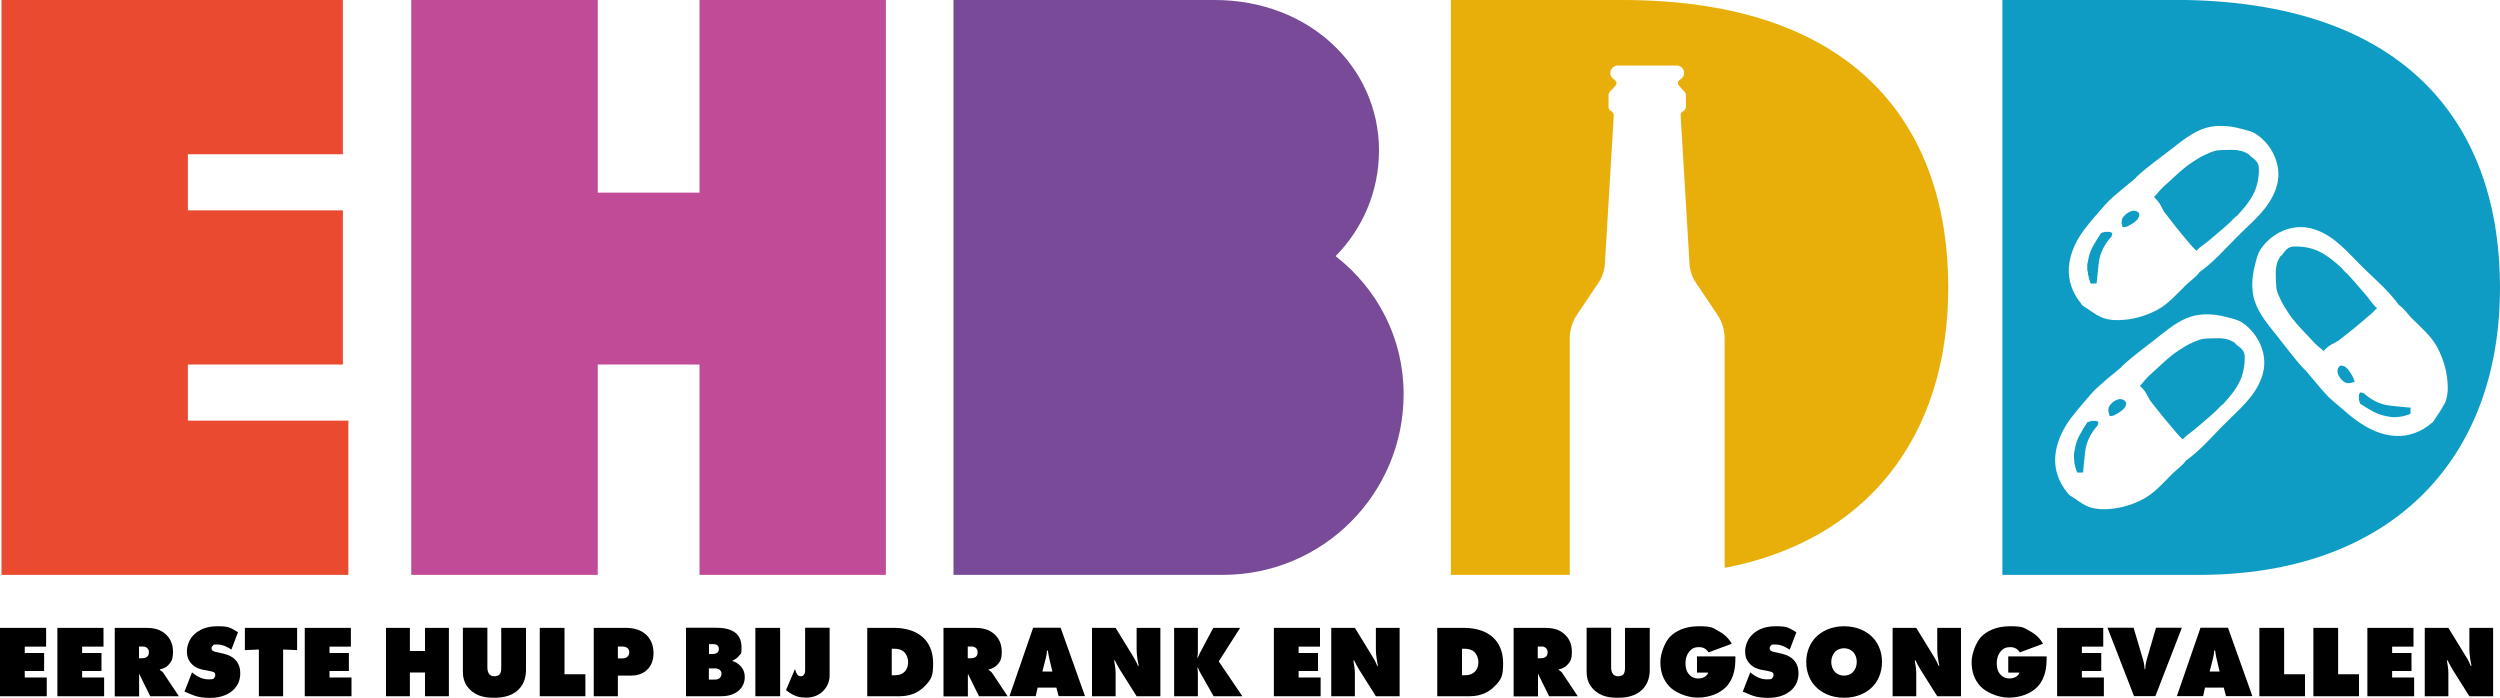
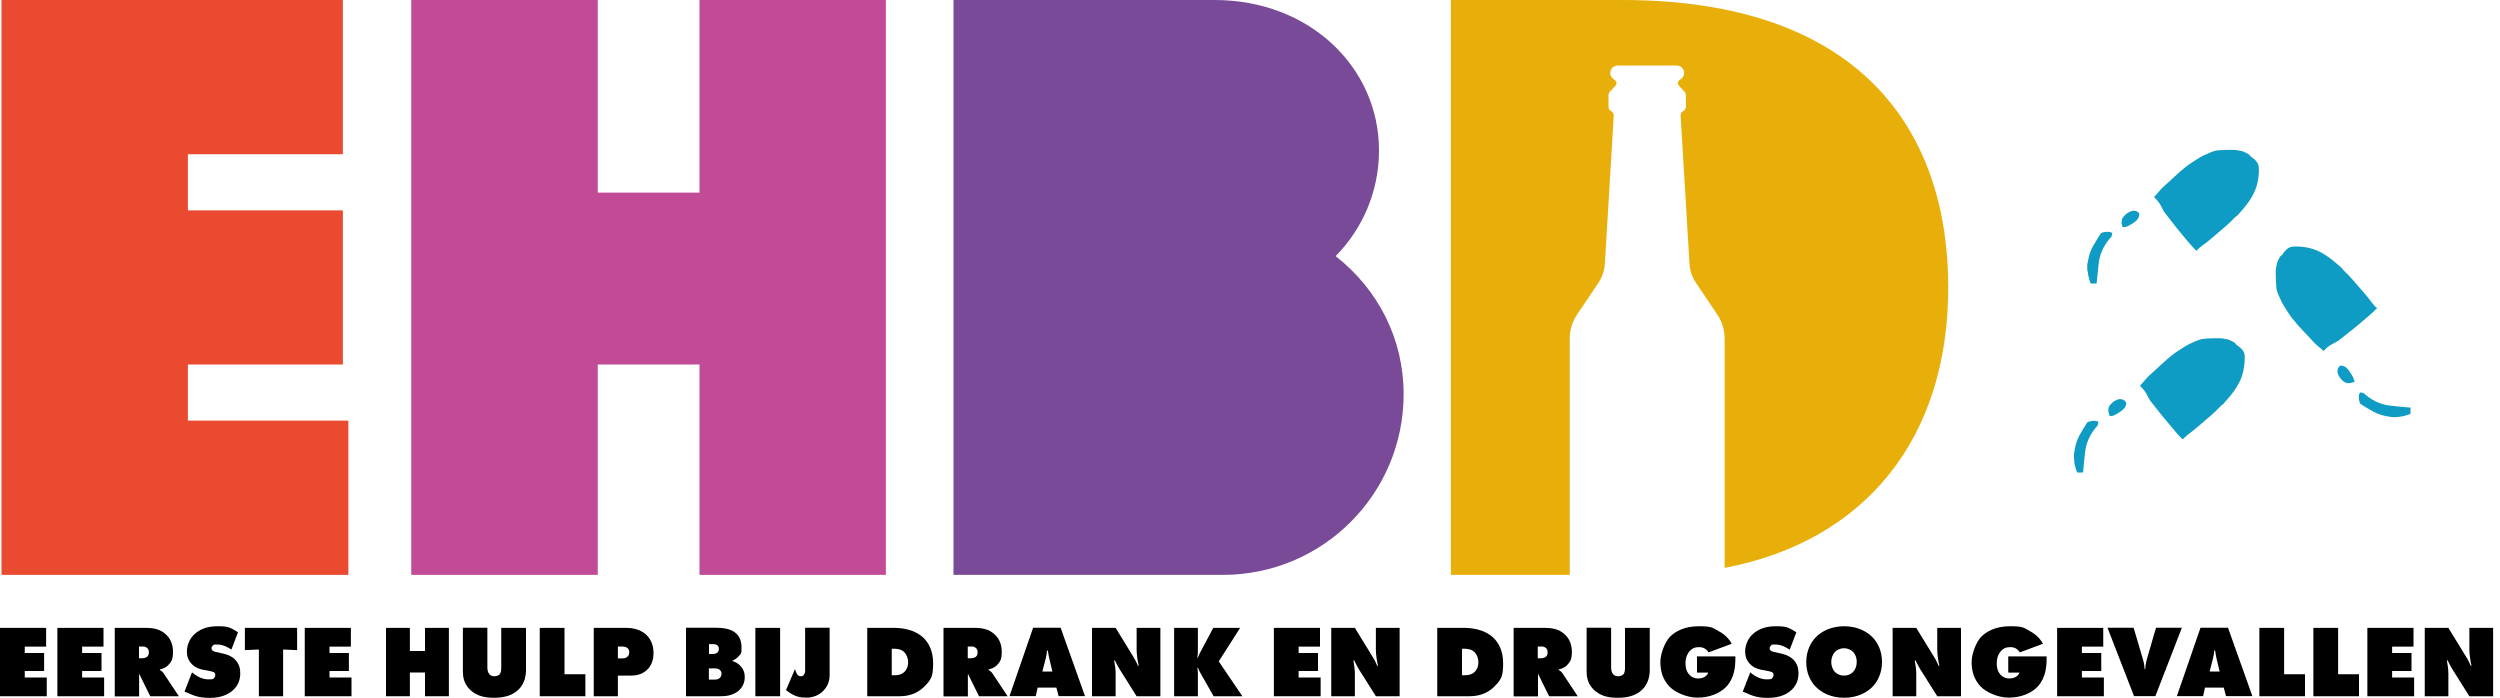
<svg xmlns="http://www.w3.org/2000/svg" id="Laag_1" data-name="Laag 1" width="2000" height="558.2" version="1.1" viewBox="0 0 2000 558.2">
  <defs>
    <style>
      .cls-1 {
        fill: #e8ae09;
      }

      .cls-1, .cls-2, .cls-3, .cls-4, .cls-5, .cls-6 {
        stroke-width: 0px;
      }

      .cls-2 {
        fill: #784a98;
      }

      .cls-3 {
        fill: #0f9cc4;
      }

      .cls-4 {
        fill: #c14b97;
      }

      .cls-5 {
        fill: #000;
      }

      .cls-6 {
        fill: #e94a30;
      }
    </style>
  </defs>
  <polygon class="cls-6" points="150.3 336.5 150.3 291.6 274.3 291.6 274.3 168.3 150.3 168.3 150.3 123.4 274.3 123.4 274.3 0 150.3 0 1.2 0 1.2 123.4 1.2 168.3 1.2 291.6 1.2 336.5 1.2 459.9 150.3 459.9 278.7 459.9 278.7 336.5 150.3 336.5" />
  <polygon class="cls-4" points="559.6 0 559.6 154.1 478.2 154.1 478.2 0 329 0 329 459.9 478.2 459.9 478.2 291.6 559.6 291.6 559.6 459.9 708.7 459.9 708.7 0 559.6 0" />
  <path class="cls-2" d="M1068.5,204.9c21.4-21.7,34.7-51.6,34.7-84.5h0c0-66.5-55.5-120.4-131.6-120.4h-208.8v459.9h215.5c79.9,0,144.6-64.7,144.6-144.6h0c0-44.3-20.5-83.9-54.4-110.4Z" />
  <g>
    <path class="cls-5" d="M0,557v-54.7h36.9v15h-17.1v5.1h15.5v14.4h-15.5v5.2h17.6v15H0Z" />
    <path class="cls-5" d="M45.9,557v-54.7h36.9v15h-17.1v5.1h15.5v14.4h-15.5v5.2h17.6v15h-37.4Z" />
    <path class="cls-5" d="M91.8,557v-54.7h24.7c5.7,0,11.7.7,16.7,5.7,2.8,2.8,5.2,7,5.2,13.4s-1.5,7.9-3,9.8c-1.6,2.1-4.3,3.7-7.5,4.3v.5c1.1.6,2.1,1.4,2.9,2.5l12.3,18.5h-22.9l-7.9-16c-.2-.6-.5-.8-.7-1.7l-.3.2v17.6h-19.4ZM111.2,526.6h2.3c1.1,0,3-.2,4.2-1.2.7-.6,1.4-1.6,1.4-3.4s-.3-2.5-1.1-3.3c-.7-.7-1.7-1.5-3.4-1.5h-3.4v9.3Z" />
    <path class="cls-5" d="M185.2,519.7c-2.4-1.6-6.7-4.1-11.2-4.1s-2.7.2-3.8,1c-.7.6-1,1.2-1,2s.2,2.2,3.2,2.9l6.3,1.4c4.8,1.1,7.7,3,9.3,4.7,3.4,3.4,4.2,7.5,4.2,10.8,0,4.7-1.2,9-4.9,12.9-3.1,3.2-9,7-19.3,7s-13.9-2.4-18.6-4.3l-1.8-.7,6-15.4,2.1,1.6c2.1,1.6,6.2,4,11.1,4s3.9-.7,4.3-1c.9-.7,1.1-1.6,1.1-2.5s0-1.3-.7-1.9-1.7-.9-3.8-1.3l-4.8-.9c-3.1-.6-6.5-1.6-9.5-4.7-2.8-2.9-3.9-6.1-3.9-10.1s1.7-9.4,5.3-13c4.2-4.3,10.3-7.1,19-7.1s10,.7,16.6,4.8l-5.3,13.9Z" />
    <path class="cls-5" d="M207.1,557v-37.4l-11.2.5v-17.8h41.8v17.8l-11.2-.5v37.4h-19.5Z" />
    <path class="cls-5" d="M243.8,557v-54.7h36.9v15h-17.1v5.1h15.5v14.4h-15.5v5.2h17.6v15h-37.4Z" />
    <path class="cls-5" d="M308.8,557v-54.7h19.1v18.5h12.1v-18.5h19.1v54.7h-19.1v-19h-12.1v19h-19.1Z" />
    <path class="cls-5" d="M370.2,502.2h19.7v31.7c0,1.6.2,3.9,1.7,5.6,1.1,1.1,2.4,1.5,3.9,1.5s3.3-.6,4-1.3c1.5-1.5,1.5-4.3,1.5-5.7v-31.7h19.8v33.5c0,4.3-.8,10.5-5.7,15.6-5.6,5.7-13.5,6.8-19.5,6.8s-14.1-.5-20.3-7.2c-4.3-4.6-5-9.8-5-13.8v-34.9Z" />
    <path class="cls-5" d="M431.8,557v-54.7h19.8v37.1h16.7v17.6h-36.6Z" />
    <path class="cls-5" d="M475,557v-54.7h26.2c8.7,0,13.7,3.5,16,5.7,4.5,4.4,5.6,10,5.6,14.4s-1,9.7-5.4,13.7c-4.3,3.9-9.3,4.4-13.5,4.4h-9.6v16.5h-19.4ZM494.3,526.7h3.4c1,0,3,0,4.4-1.5.7-.7,1.3-1.7,1.3-3.4s-.7-2.8-1.5-3.4c-.9-.7-2.5-1.2-4-1.2h-3.6v9.4Z" />
    <path class="cls-5" d="M548.8,502.2h23.9c4.7,0,12,.5,16.3,4.6,1.3,1.2,4.2,4.5,4.2,10.7s-.2,5-2.3,7.5c-1.1,1.3-2.8,2.6-4.8,3.4v.5c2.1.6,3.9,1.6,5.7,3.3,2.7,2.6,4,5.6,4,9.5s-1.4,8-5.2,11.1c-4.6,3.7-10.2,4.2-14,4.2h-27.8v-54.7ZM567.1,523.2h3.1c1.1,0,2.9-.3,3.8-1.2.5-.5,1.1-1.4,1.1-2.9s-.7-2.5-1.2-2.9c-1.1-.8-2.9-.9-3.6-.9h-3.1v7.9ZM567.1,543.7h4c1.1,0,2.9,0,4.2-.9,1-.7,1.9-1.9,1.9-3.7s-.6-2.5-1.5-3.3c-1.3-1.1-3.3-1.1-4.3-1.1h-4.3v9Z" />
    <path class="cls-5" d="M604.3,557v-54.7h19.8v54.7h-19.8Z" />
    <path class="cls-5" d="M644.2,502.2h19.5v38.1c0,6-2.8,10-4.9,12.2-3.6,3.8-8.6,5.6-13.7,5.6s-9-.8-14.1-4.4l-2.2-1.6,7.2-16.9.4,1.4c.3,1.1,1.1,2.7,1.8,3.4.6.6,1.4,1,2.5,1s1.7-.3,2.3-1c1.1-1.2,1.1-3.2,1.1-4v-33.8Z" />
    <path class="cls-5" d="M693.8,557v-54.7h21.1c4.6,0,16.2.4,24.2,8.3,3.5,3.5,7.4,9.7,7.4,19.8s-1.1,13-7.1,18.9c-3.3,3.4-9.7,7.7-19.6,7.7h-26ZM713.4,540.2h1.5c2.3,0,5.7,0,8.4-2.5,1.9-1.6,3.2-4.4,3.2-7.9s-1.4-6.5-3.2-8.2c-2.4-2.2-5.5-2.6-7.8-2.6h-2.1v21.2Z" />
    <path class="cls-5" d="M754.8,557v-54.7h24.7c5.7,0,11.7.7,16.7,5.7,2.8,2.8,5.2,7,5.2,13.4s-1.5,7.9-3,9.8c-1.6,2.1-4.3,3.7-7.5,4.3v.5c1.1.6,2.1,1.4,2.9,2.5l12.3,18.5h-22.9l-7.9-16c-.2-.6-.5-.8-.7-1.7l-.3.2v17.6h-19.4ZM774.2,526.6h2.3c1.1,0,3-.2,4.2-1.2.7-.6,1.4-1.6,1.4-3.4s-.3-2.5-1.1-3.3c-.7-.7-1.7-1.5-3.4-1.5h-3.4v9.3Z" />
    <path class="cls-5" d="M830.1,550.1l-1.5,6.8h-21l18.9-54.7h22l19.5,54.7h-21.1l-1.8-6.8h-15.1ZM838.2,520.5h-.7c0,2.3-.4,4.2-.9,6.2l-2.7,10.5h8l-2.5-10.5c-.5-2.1-.8-4.2-1.1-6.2Z" />
    <path class="cls-5" d="M873.6,557v-54.7h18.9l12.7,20.7c2,3.3,3.4,5.4,5.2,9.7h.6c-.8-3.4-1.7-8.9-1.7-13v-17.4h19v54.7h-19l-13.6-21.6c-1.2-2-2.7-4.8-3.8-7.1h-.6c.6,3,1.2,7.6,1.2,10.1v18.6h-18.9Z" />
    <path class="cls-5" d="M939.3,557v-54.7h19v17c0,2.5,0,4.4-.4,6.9h.4c1.1-3.1,1.9-4.3,2.9-6.2l9.4-17.7h21.5l-17.1,26.8,18.9,27.9h-23l-10-17.6c-1-1.6-1.9-3.6-2.6-5.2h-.4c.3,1.9.4,3.4.4,5.2v17.6h-19Z" />
    <path class="cls-5" d="M1019.1,557v-54.7h36.9v15h-17.1v5.1h15.5v14.4h-15.5v5.2h17.6v15h-37.4Z" />
    <path class="cls-5" d="M1065,557v-54.7h18.9l12.7,20.7c2.1,3.3,3.4,5.4,5.2,9.7h.6c-.8-3.4-1.7-8.9-1.7-13v-17.4h19v54.7h-19l-13.6-21.6c-1.2-2-2.7-4.8-3.8-7.1h-.6c.6,3,1.2,7.6,1.2,10.1v18.6h-18.9Z" />
    <path class="cls-5" d="M1149.8,557v-54.7h21.1c4.6,0,16.2.4,24.2,8.3,3.5,3.5,7.4,9.7,7.4,19.8s-1.1,13-7.1,18.9c-3.3,3.4-9.7,7.7-19.6,7.7h-26ZM1169.5,540.2h1.5c2.3,0,5.7,0,8.5-2.5,1.9-1.6,3.2-4.4,3.2-7.9s-1.4-6.5-3.2-8.2c-2.4-2.2-5.5-2.6-7.8-2.6h-2.1v21.2Z" />
    <path class="cls-5" d="M1210.9,557v-54.7h24.7c5.7,0,11.7.7,16.7,5.7,2.8,2.8,5.2,7,5.2,13.4s-1.5,7.9-3,9.8c-1.6,2.1-4.3,3.7-7.5,4.3v.5c1.1.6,2.1,1.4,2.9,2.5l12.3,18.5h-22.9l-7.9-16c-.2-.6-.5-.8-.7-1.7l-.3.2v17.6h-19.4ZM1230.2,526.6h2.3c1.1,0,3-.2,4.2-1.2.7-.6,1.4-1.6,1.4-3.4s-.3-2.5-1.1-3.3c-.7-.7-1.7-1.5-3.4-1.5h-3.4v9.3Z" />
    <path class="cls-5" d="M1269.2,502.2h19.7v31.7c0,1.6.2,3.9,1.7,5.6,1.1,1.1,2.4,1.5,3.9,1.5s3.3-.6,4-1.3c1.5-1.5,1.5-4.3,1.5-5.7v-31.7h19.8v33.5c0,4.3-.8,10.5-5.7,15.6-5.6,5.7-13.4,6.8-19.5,6.8s-14.1-.5-20.3-7.2c-4.3-4.6-5-9.8-5-13.8v-34.9Z" />
    <path class="cls-5" d="M1357.5,525.1h30.8v1.2c0,6.7-.6,15.8-7.1,22.9-5.4,5.8-14.2,8.9-23.2,8.9s-18.5-4.6-22.6-9c-5.2-5.6-7.1-12.2-7.1-19.4s3.9-16.3,7.5-20.1c4.4-4.6,12-8.6,23-8.6s11,1.1,16.1,3.9c4.7,2.5,8,5.7,10.5,10.1l-18.5,6.9c-1.2-1.8-3.4-4.2-7.5-4.2s-5.2,1-7,2.5c-2.2,2.1-4,5.6-4,10.3s1.2,7.5,3.6,9.8c1.6,1.5,3.7,2.5,6.5,2.5s6.8-1.1,8.1-4.7h-9v-13Z" />
    <path class="cls-5" d="M1431.7,519.7c-2.4-1.6-6.7-4.1-11.2-4.1s-2.7.2-3.8,1c-.7.6-1,1.2-1,2s.2,2.2,3.2,2.9l6.3,1.4c4.8,1.1,7.7,3,9.4,4.7,3.4,3.4,4.2,7.5,4.2,10.8,0,4.7-1.2,9-4.9,12.9-3.1,3.2-9,7-19.3,7s-13.9-2.4-18.6-4.3l-1.8-.7,6-15.4,2.1,1.6c2.1,1.6,6.2,4,11.1,4s3.9-.7,4.3-1c.9-.7,1.1-1.6,1.1-2.5s0-1.3-.7-1.9-1.7-.9-3.8-1.3l-4.8-.9c-3.1-.6-6.5-1.6-9.5-4.7-2.8-2.9-3.9-6.1-3.9-10.1s1.7-9.4,5.3-13c4.2-4.3,10.3-7.1,19-7.1s10,.7,16.7,4.8l-5.3,13.9Z" />
    <path class="cls-5" d="M1498,549.4c-4.7,4.8-12.3,8.8-22.7,8.8s-18-4-22.7-8.8c-4.3-4.3-7.6-11.1-7.6-19.8s3.4-15.4,7.6-19.8c4.7-4.8,12.3-8.8,22.7-8.8s18,4,22.7,8.8c4.3,4.3,7.6,11.1,7.6,19.8s-3.4,15.5-7.6,19.8ZM1468.1,521.4c-2,2.1-3.1,5.2-3.1,8.2s1.1,6.1,3.1,8.1c1.6,1.6,4.1,2.8,7.1,2.8s5.5-1.1,7.1-2.8c1.8-1.8,3.1-4.7,3.1-8.1s-1.1-6.3-3.1-8.2c-1.5-1.5-3.9-2.8-7.1-2.8s-5.8,1.4-7.1,2.8Z" />
    <path class="cls-5" d="M1514.1,557v-54.7h18.9l12.7,20.7c2.1,3.3,3.4,5.4,5.2,9.7h.6c-.8-3.4-1.7-8.9-1.7-13v-17.4h19v54.7h-19l-13.6-21.6c-1.2-2-2.7-4.8-3.8-7.1h-.6c.6,3,1.2,7.6,1.2,10.1v18.6h-18.9Z" />
    <path class="cls-5" d="M1606.5,525.1h30.8v1.2c0,6.7-.6,15.8-7.1,22.9-5.4,5.8-14.2,8.9-23.2,8.9s-18.5-4.6-22.6-9c-5.2-5.6-7.1-12.2-7.1-19.4s3.9-16.3,7.5-20.1c4.4-4.6,12-8.6,23-8.6s11,1.1,16.1,3.9c4.7,2.5,8,5.7,10.5,10.1l-18.5,6.9c-1.2-1.8-3.4-4.2-7.5-4.2s-5.2,1-7,2.5c-2.2,2.1-4,5.6-4,10.3s1.2,7.5,3.6,9.8c1.6,1.5,3.7,2.5,6.5,2.5s6.8-1.1,8.1-4.7h-9v-13Z" />
    <path class="cls-5" d="M1645.7,557v-54.7h36.9v15h-17.1v5.1h15.5v14.4h-15.5v5.2h17.6v15h-37.4Z" />
    <path class="cls-5" d="M1686.2,502.2h20.7l7.6,25.8c.7,2.1,1.1,5.3,1.2,7.3h.5c0-2.2.5-5,1.1-7.3l7.5-25.8h20.7l-21.2,54.7h-17.1l-21.2-54.7Z" />
    <path class="cls-5" d="M1764,550.1l-1.5,6.8h-21l18.9-54.7h22l19.5,54.7h-21.1l-1.8-6.8h-15.1ZM1772,520.5h-.7c0,2.3-.4,4.2-.9,6.2l-2.7,10.5h8l-2.5-10.5c-.5-2.1-.8-4.2-1.1-6.2Z" />
    <path class="cls-5" d="M1807.5,557v-54.7h19.8v37.1h16.7v17.6h-36.6Z" />
    <path class="cls-5" d="M1850.7,557v-54.7h19.8v37.1h16.7v17.6h-36.6Z" />
    <path class="cls-5" d="M1893.9,557v-54.7h36.9v15h-17.1v5.1h15.5v14.4h-15.5v5.2h17.6v15h-37.4Z" />
    <path class="cls-5" d="M1939.8,557v-54.7h18.9l12.7,20.7c2.1,3.3,3.4,5.4,5.2,9.7h.6c-.8-3.4-1.7-8.9-1.7-13v-17.4h19v54.7h-19l-13.6-21.6c-1.2-2-2.7-4.8-3.8-7.1h-.6c.6,3,1.2,7.6,1.2,10.1v18.6h-18.9Z" />
  </g>
  <path class="cls-1" d="M1297.9,0h-137.2v459.9h95.1v-189.2c0-6.7,2-13.2,5.7-18.8l17.2-25.6c3.1-4.6,4.8-9.9,5.2-15.3l7.1-118.4c0-1.5-.7-3-2.1-3.7-1.3-.7-2.1-2-2.1-3.5v-9.2c0-1,.4-1.9,1-2.7l4.7-5.1c1.1-1.2.9-3-.3-4l-1.9-1.6c-2.1-1.8-2.7-4.8-1.4-7.2,1-1.9,3-3.2,5.2-3.2h47.3c2.2,0,4.2,1.2,5.2,3.2,1.3,2.4.7,5.4-1.4,7.2l-1.9,1.6c-1.2,1-1.3,2.8-.3,4l4.7,5.1c.7.7,1,1.7,1,2.7v9.2c0,1.5-.8,2.8-2.1,3.5-1.4.7-2.2,2.2-2.1,3.7l7.1,118.4c.3,5.5,2.1,10.8,5.2,15.3l17.2,25.6c3.7,5.6,5.7,12.1,5.7,18.8v183.6c112.9-21.5,178.9-104,178.9-224.3h0c0-127-71.7-230-260.9-230Z" />
  <path class="cls-3" d="M1679,337.9s0,0,0,0c0,0,0,0,0,0,0,0,0,0,0,0h0s0,0,0,0Z" />
  <path class="cls-3" d="M1679,337.9c-.1-.5,0-.2,0,0,0,0,0,0,0,0,0,0,0,0,0,0Z" />
  <path class="cls-3" d="M1679,337.9s0,0,0,0c0,0,0,0,0,0,0,0,0,0,0,.1Z" />
  <path class="cls-3" d="M1670.3,217.2c0,.5,0,1,.1,1.5,0,.1,0,.3,0,.4,0,0,0,0,0,.1.4,1.9.8,3.7,1.4,5.6,0,.1,0,.2,0,.2,0,.2.1.3.2.5.2.5.5.9.7,1.3,0,0,0,.1.1.2.4-.1.8-.2,1.2-.2.9,0,1.8,0,2.8,0,.2,0,.4,0,.5-.1.5-5.5,1.1-10.9,1.7-16.3,1-8.4,4.8-15.3,10.4-21.4,0-.5,0-.9.2-1.4,0-.3.2-.5.3-.8,0,0,0,0,0,0,0,0,0,0,0,0,0,0,0,0,0,0,0,0,0-.2-.1-.2,0,0-.2-.2-.3-.3-.2-.1-.3-.2-.5-.3-.1,0-.2-.1-.4-.2-.4-.1-.8-.2-1.2-.3-.1,0-.2,0-.3,0-.5,0-1.1,0-1.6,0-.3,0-.6,0-.9,0,0,0-.2,0-.2,0-.9.2-1.8.3-2.7.6-.1,0-.3.1-.4.2,0,0-.2,0-.3.1-.1,0-.2.1-.3.2-2.2,3.5-4.4,6.9-6.4,10.5-2,3.6-3.1,7.1-3.8,11.2-.2,1.1-.4,2.2-.7,3.4,0,.8,0,1.6,0,2.4,0,1,0,2,.2,3Z" />
  <path class="cls-3" d="M1670.1,337.9s0,0,0,0c0,0,0,0,0,0,0,0,0,0,0,0Z" />
  <path class="cls-3" d="M1679,338s0,0,0,0c0,0,0,0,0,0,0,0,0,0,0,0Z" />
  <path class="cls-3" d="M1710.3,175.2c-.3.3-.1.2,0,0h0Z" />
  <path class="cls-3" d="M1678.9,337.8c0,0-.2-.2-.3-.3-.2,0-.3-.2-.5-.3-.1,0-.2-.1-.4-.2-.4-.1-.8-.2-1.2-.3-.1,0-.2,0-.3,0-.5,0-1.1,0-1.6,0-.3,0-.6,0-.9,0,0,0-.2,0-.2,0-.9.3-1.8.4-2.7.7-.1,0-.3.1-.4.2,0,0-.2,0-.3.1-.1,0-.2.1-.3.2-2.2,3.5-4.4,6.9-6.3,10.5-1.9,3.7-3.1,7.1-3.7,11.2-.2,1.1-.4,2.3-.6,3.4,0,.8,0,1.6,0,2.4,0,1,0,2,.2,3,0,.5,0,1,.1,1.5,0,.1,0,.3,0,.4,0,0,0,0,0,.1.4,1.9.8,3.7,1.5,5.6,0,.1,0,.2,0,.2,0,.2.1.3.2.5.2.5.5.9.7,1.3,0,0,0,.1.1.2.4-.1.8-.2,1.2-.2.9,0,1.8,0,2.8,0,.2,0,.4,0,.5-.1.4-5.5,1-10.9,1.6-16.3.9-8.4,4.7-15.3,10.2-21.5,0-.5,0-.9.2-1.4,0-.3.2-.5.3-.8,0,0,0,0,0,0,0,0,0,0,0,0,0,0,0,0,0,0,0,0,0-.2-.1-.2Z" />
-   <path class="cls-3" d="M1673.8,336.9s0,0,0,0c0,0,0,0-.1,0,0,0,0,0,0,0,0,0,0,0,0,0Z" />
+   <path class="cls-3" d="M1673.8,336.9s0,0,0,0Z" />
  <path class="cls-3" d="M1673.6,336.9c0,0,.1,0,.2,0-.4,0-.4,0-.2,0Z" />
  <path class="cls-3" d="M1697.1,177.9c.1.4.2.9.3,1.3.1.5.3,1,.4,1.5,0,0,0,.3.1.4,0,0,0,0,0,0,.1.2.2.4.3.6.4,0,.8,0,1.2,0,0,0,0,0,.1,0,0,0,0,0,0,0,.2,0,.4,0,.7-.1.6-.1,1.2-.3,1.7-.5.1,0,.4-.2.5-.2.2-.1.5-.2.7-.4,1.3-.7,2.6-1.5,3.8-2.3.3-.2.7-.5,1-.7,0,0,0,0,.1-.1,0,0,0,0,.1-.1.5-.4,1-.8,1.4-1.3.2-.2.3-.4.5-.5,0,0,0,0,0,0,.3-.4.6-.9.8-1.3,0,0,.2-.3.2-.5,0,0,0,0,0-.1.1-.4.2-.9.4-1.3,0,0,0,0,0,0,0,0,0,0,0,0,0-.3,0-.6,0-.9,0-.1,0-.3,0-.4,0-.2-.4-.8-.1-.3,0-.1-.2-.3-.2-.3,0,0,0,0,0,0-.2-.2-.3-.3-.5-.5-.1-.1-.2-.2-.4-.3,0,0,0,0,0,0-.2-.1-.4-.3-.6-.4-.2-.1-.4-.2-.6-.3,0,0,0,0-.1,0,0,0,0,0-.1,0-.3,0-.7-.2-1-.3-.1,0-.3,0-.3,0-.3,0-.6,0-.9,0,0,0,0,0-.1,0,0,0,0,0-.2,0-.2,0-.5.1-.7.2-.4.1-.9.2-1.3.4,0,0,0,0,0,0-.3.1-.6.3-.8.4-.4.2-.8.4-1.1.6-.5.3-1,.6-1.4,1-.1,0-.5.4-.7.6-.4.4-.8.8-1.2,1.2-.2.2-.3.3-.4.5,0,0,0,0,0,0,0,0,0,0,0,0-.3.5-.6.9-.9,1.4,0,0-.1.3-.2.5,0,.1,0,.3,0,.3,0,.2,0,.4-.2.6,0,0,0,.1,0,.1,0,.4,0,.8,0,1.1,0,.3,0,.5,0,.8Z" />
  <path class="cls-3" d="M1690.1,186.7s0,0,0,0c.1.1.1.1,0,0Z" />
  <path class="cls-3" d="M1690.1,186.7s0,0,0,0c0,0,0,0,0,0,0,0,0,0,0,0Z" />
  <path class="cls-3" d="M1679.1,338c.1.1.1.1,0,0,0,0,0,0,0,0Z" />
  <path class="cls-3" d="M1731.2,169.3c.2.2.3.5.5.7,3,3.9,6,7.8,9.1,11.7,3.5,4.3,7.1,8.7,10.7,12.9,1.7,2,3.4,4,5.3,5.7.1.1.3.2.4.3,2.4-2.8,5.6-4.8,8.5-7,3.1-2.4,6-5.1,9-7.6,3.2-2.7,6.5-5.5,9.5-8.3,1.8-1.7,3.4-3.9,5.6-5.2,6.1-6.7,12.2-13.8,15.1-22.4,1.6-4.9,2.4-10.3,2.2-15.4-.1-5-3.2-7-6.8-9.8-.4-.3-.7-.7-.9-1.2-1.6-1-3.3-1.9-5.1-2.6-2.6-.7-5.2-1.2-8-1.2-4,0-8.2,0-12.2.4-3.6.4-7.3,2.3-10.6,3.8-3.3,1.4-6.2,3.5-9.2,5.4-7.1,4.4-12.9,10.2-19,15.8-2.9,2.6-6,5.2-8.5,8.3-1.2,1.5-2.3,2.8-3.6,4,1.6,1.6,3.1,3.2,4.4,5.1,1.4,2.1,2.3,4.5,3.6,6.7Z" />
  <path class="cls-3" d="M1690,186.7s0,0,0,0c0,0,0,0,0,0,0,0,0,0,0,0h0s0,0,0,0Z" />
  <path class="cls-3" d="M1690,186.7s0,0,0,0c0,0,0,0,0,0,0,0,0,0,0,.1Z" />
  <path class="cls-3" d="M1684.6,185.6c0,0,.1,0,.2,0-.4,0-.4,0-.2,0Z" />
  <path class="cls-3" d="M1681.2,186.5s0,0,0,0c0,0,.2,0,.3,0,.1,0,0,0-.3,0Z" />
  <path class="cls-3" d="M1681.1,186.6s0,0,0,0c0,0,0,0,0,0,0,0,0,0,0,0Z" />
  <path class="cls-3" d="M1690,186.7c-.1-.5,0-.2,0,0,0,0,0,0,0,0,0,0,0,0,0,0Z" />
  <path class="cls-3" d="M1684.8,185.6s0,0,0,0c0,0,0,0-.1,0,0,0,0,0,0,0,0,0,0,0,0,0Z" />
  <path class="cls-3" d="M1670.2,337.8s0,0,0,0c0,0,.2,0,.3,0,.1,0,0,0-.3,0Z" />
  <path class="cls-3" d="M1888.3,313.9c-.5.1-.2,0,0,0,0,0,0,0,0,0,0,0,0,0,0,0Z" />
  <path class="cls-3" d="M1888.4,313.9s0,0,0,0c0,0,0,0,0,0,0,0,0,0,.1,0Z" />
  <path class="cls-3" d="M1888.4,313.9s0,0,0,0c0,0,0,0,0,0,0,0,0,0,0,0h0s0,0,0,0Z" />
  <path class="cls-3" d="M1888.4,313.9s0,0,0,0c0,0,0,0,0,0,0,0,0,0,0,0Z" />
  <path class="cls-3" d="M1888.3,322.7s0,0,0,0c0,0,0-.2,0-.3,0-.1,0,0,0,.3Z" />
  <path class="cls-3" d="M1928.6,326.6c0-.2,0-.4-.1-.5-5.5-.4-10.9-1-16.4-1.6-8.4-.9-15.3-4.7-21.5-10.2-.5,0-.9,0-1.4-.2-.3,0-.5-.2-.8-.2,0,0,0,0,0,0,0,0,0,0,0,0,0,0,0,0,0,0,0,0-.2,0-.2.1,0,0-.2.2-.3.3,0,.2-.2.3-.3.5,0,.1-.1.2-.2.4-.1.4-.2.8-.3,1.2,0,.1,0,.2,0,.3,0,.5,0,1.1,0,1.6,0,.3,0,.6,0,.9,0,0,0,.2,0,.2.3.9.4,1.8.7,2.7,0,.1.1.3.2.4,0,0,0,.2.1.3,0,.1.1.2.2.3,3.5,2.2,6.9,4.4,10.5,6.3,3.7,1.9,7.1,3,11.2,3.7,1.1.2,2.3.4,3.4.6.8,0,1.6,0,2.4,0,1,0,2,0,3-.2.5,0,1,0,1.5-.2.1,0,.3,0,.4,0,0,0,0,0,.1,0,1.9-.4,3.7-.8,5.6-1.5.1,0,.2,0,.2,0,.2,0,.3-.1.5-.2.5-.2.9-.5,1.3-.7,0,0,.1,0,.2-.1-.1-.4-.2-.8-.2-1.2,0-.9,0-1.8,0-2.8Z" />
  <path class="cls-3" d="M1887.3,319.2s0,0,0,0c0,0,0,0,0,.1,0,0,0,0,0,0,0,0,0,0,0,0Z" />
  <path class="cls-3" d="M1887.3,319.4c0,0,0-.1,0-.2,0,.4,0,.4,0,.2Z" />
  <path class="cls-3" d="M1888.4,313.9s0,0,0,0c.1-.1.1-.1,0,0Z" />
  <path class="cls-3" d="M1888.3,322.9s0,0,0,0c0,0,0,0,0,0,0,0,0,0,0,0Z" />
  <path class="cls-3" d="M1883.2,304.4s0,0,0,0c0-.2,0-.4-.1-.7-.1-.6-.3-1.2-.6-1.7,0-.1-.2-.4-.2-.5-.1-.2-.2-.5-.4-.7-.7-1.3-1.5-2.6-2.4-3.8-.2-.3-.5-.7-.7-1,0,0,0,0-.1-.1,0,0,0,0-.1-.1-.4-.5-.8-1-1.3-1.4-.2-.2-.4-.3-.5-.5,0,0,0,0,0,0-.4-.3-.9-.6-1.3-.8,0,0-.3-.2-.5-.2,0,0,0,0-.1,0-.4-.1-.9-.2-1.3-.4,0,0,0,0,0,0,0,0,0,0,0,0-.3,0-.6,0-.9,0-.1,0-.3,0-.4.1-.2,0-.8.4-.3.1-.1,0-.3.2-.3.2,0,0,0,0,0,0-.2.2-.3.3-.5.5-.1.1-.2.2-.3.4,0,0,0,0,0,.1-.1.2-.3.4-.4.6-.1.2-.2.4-.3.6,0,0,0,0,0,.1,0,0,0,0,0,.1,0,.3-.2.7-.2,1,0,.1,0,.3,0,.3,0,.3,0,.6,0,.9,0,0,0,0,0,.1,0,0,0,0,0,.2,0,.2.1.5.2.7.1.4.2.9.4,1.3,0,0,0,0,0,0,.1.3.3.6.4.8.2.4.4.7.7,1.1.3.5.7,1,1,1.4.1.1.4.5.6.6.4.4.8.8,1.2,1.2.2.2.3.3.5.4,0,0,0,0,0,0,0,0,0,0,0,0,.5.3.9.6,1.4.8,0,0,.3.1.5.2.1,0,.3,0,.3,0,.2,0,.4,0,.6.2,0,0,.1,0,.1,0,.4,0,.8,0,1.1,0,.3,0,.5,0,.8,0,.4-.1.9-.2,1.3-.3.5-.1,1-.3,1.5-.4,0,0,.3,0,.4-.1,0,0,0,0,0,0,.2-.1.4-.2.6-.3,0-.4,0-.8,0-1.2,0,0,0,0,0-.1Z" />
-   <path class="cls-3" d="M1739.1,0h-137.2v459.9h157.5c150.2,0,240.6-89.1,240.6-230h0c0-127-71.7-230-260.9-230ZM1655.1,213.8c.8-11.2,5.8-21.5,12.5-30.4,3.3-4.4,6.9-8.6,10.5-12.7,3.9-4.4,7.6-9.1,12.1-12.9,4.3-3.7,8.6-7.5,13.1-11,1.7-1.3,3.4-2.8,5-4.2.2-.3.4-.6.7-.9,8.5-8,18.1-14.7,27.3-21.8,8.5-6.6,17.6-14.3,28.1-17.5,8.8-2.7,18.8-1.9,27.6.4,4.7,1.3,9.4,2,13.5,4.9,3.2,2.2,6,4.8,8.4,7.8,5.2,6.5,8.4,14.3,8.8,22.6.4,8.6-2.9,16.9-7.5,24-4.7,7.2-10.8,13.2-17,19.1-6.7,6.3-13.1,12.9-19.5,19.5-5.9,6.1-12.1,12-19,16.9-2.8,4-7.7,7.3-10.6,10.1-7.5,7.3-14.6,15.7-24,20.6-9.7,4.9-19.6,7.6-30.5,7.8-5.2.1-10.1-.6-14.8-2.9-4.7-2.3-8.8-5.7-13.2-8.4-.8-.5-1.3-1.1-1.6-1.8-6.9-8.3-10.7-18.4-9.9-29.3ZM1804,312.7c-4.7,7.2-10.7,13.3-16.9,19.2-6.7,6.4-13,12.9-19.4,19.6-5.9,6.1-12,12.1-19,17-2.7,4-7.7,7.4-10.5,10.2-7.5,7.4-14.5,15.8-23.9,20.7-9.6,5-19.6,7.7-30.5,8-5.2.1-10.1-.6-14.8-2.8-4.7-2.3-8.8-5.6-13.2-8.4-.8-.5-1.3-1.1-1.6-1.7-6.9-8.2-10.8-18.4-10-29.2.8-11.2,5.7-21.5,12.3-30.5,3.3-4.4,6.8-8.6,10.5-12.8,3.9-4.4,7.5-9.2,12-13,4.3-3.7,8.6-7.6,13.1-11.1,1.7-1.4,3.4-2.8,5-4.2.2-.3.4-.6.7-.9,8.5-8,18.1-14.8,27.2-22,8.4-6.6,17.5-14.4,28-17.6,8.8-2.7,18.8-2,27.6.3,4.7,1.3,9.4,2,13.5,4.8,3.2,2.2,6,4.8,8.4,7.8,5.2,6.4,8.5,14.3,8.9,22.6.4,8.6-2.8,16.9-7.4,24ZM1955.1,323.7c-2.2,4.7-5.6,8.8-8.3,13.3-.5.8-1.1,1.3-1.7,1.6-8.2,7-18.3,10.8-29.2,10.1-11.2-.7-21.5-5.7-30.5-12.2-4.4-3.2-8.7-6.8-12.8-10.4-4.4-3.8-9.2-7.5-13-12-3.7-4.3-7.6-8.6-11.1-13-1.4-1.7-2.8-3.4-4.2-5-.3-.2-.6-.4-.9-.7-8-8.5-14.8-18-22.1-27.1-6.7-8.4-14.4-17.5-17.7-27.9-2.7-8.7-2.1-18.8.2-27.6,1.2-4.7,2-9.4,4.8-13.6,2.2-3.2,4.8-6,7.8-8.5,6.4-5.3,14.3-8.6,22.6-9,8.6-.4,16.9,2.7,24.1,7.3,7.2,4.6,13.3,10.7,19.2,16.8,6.4,6.7,13,13,19.7,19.3,6.2,5.8,12.1,12,17.1,18.9,4,2.7,7.4,7.6,10.2,10.5,7.4,7.4,15.9,14.4,20.8,23.9,5,9.6,7.7,19.6,8.1,30.4.2,5.2-.5,10.1-2.8,14.8Z" />
  <path class="cls-3" d="M1699.2,326.4c-.3.3-.1.2,0,0h0Z" />
  <path class="cls-3" d="M1700.6,322.1c0-.1,0-.3,0-.4,0-.2-.4-.8-.1-.3,0-.1-.2-.3-.2-.3,0,0,0,0,0,0-.2-.2-.3-.3-.5-.5-.1-.1-.2-.2-.4-.3,0,0,0,0-.1,0-.2-.1-.4-.3-.6-.4-.2-.1-.4-.2-.6-.3,0,0,0,0-.1,0,0,0,0,0-.1,0-.3,0-.7-.2-1-.3-.1,0-.3,0-.3,0-.3,0-.6,0-.9,0,0,0,0,0-.1,0,0,0,0,0-.2,0-.2,0-.5.1-.7.2-.4.1-.9.2-1.3.4,0,0,0,0,0,0-.3.1-.6.3-.8.4-.4.2-.7.4-1.1.6-.5.3-1,.6-1.4,1-.1,0-.5.4-.6.6-.4.4-.8.8-1.2,1.2-.2.2-.3.3-.4.5,0,0,0,0,0,0,0,0,0,0,0,0-.3.5-.6.9-.8,1.4,0,0-.1.3-.2.5,0,.1,0,.3,0,.3,0,.2,0,.4-.2.6,0,0,0,.1,0,.1,0,.4,0,.8,0,1.1,0,.3,0,.5,0,.8.1.4.2.9.3,1.3.1.5.3,1,.4,1.5,0,0,0,.3.1.4,0,0,0,0,0,0,.1.2.2.4.3.6.4,0,.8,0,1.2,0,0,0,0,0,.1,0,0,0,0,0,0,0,.2,0,.4,0,.7-.1.6-.1,1.2-.3,1.7-.6.1,0,.4-.2.5-.2.2-.1.5-.2.7-.4,1.3-.7,2.6-1.5,3.8-2.4.3-.2.7-.5,1-.7,0,0,0,0,.1-.1,0,0,0,0,.1-.1.5-.4,1-.8,1.4-1.3.2-.2.3-.4.5-.5,0,0,0,0,0,0,.3-.4.6-.9.8-1.3,0,0,.2-.3.2-.5,0,0,0,0,0-.1.1-.4.2-.9.4-1.3,0,0,0,0,0,0,0,0,0,0,0,0,0-.3,0-.6,0-.9Z" />
  <path class="cls-3" d="M1788.9,275.5c-.4-.3-.7-.7-.9-1.2-1.6-1-3.3-1.9-5.1-2.6-2.6-.6-5.2-1.2-8-1.1-4,0-8.2,0-12.2.5-3.6.4-7.3,2.4-10.6,3.8-3.2,1.5-6.2,3.6-9.2,5.5-7.1,4.5-12.8,10.3-19,15.9-2.9,2.7-5.9,5.2-8.4,8.3-1.2,1.5-2.3,2.8-3.6,4,1.6,1.6,3.2,3.2,4.4,5.1,1.4,2.1,2.4,4.5,3.7,6.6.2.2.3.5.5.7,3.1,3.9,6.1,7.8,9.2,11.6,3.5,4.3,7.1,8.6,10.8,12.9,1.7,2,3.4,3.9,5.3,5.7.1.1.3.2.4.3,2.4-2.8,5.6-4.8,8.4-7.1,3.1-2.4,6-5.1,9-7.6,3.2-2.7,6.4-5.5,9.5-8.4,1.8-1.7,3.4-3.9,5.5-5.2,6.1-6.8,12.1-13.8,15-22.5,1.6-4.9,2.3-10.3,2.2-15.4-.1-5-3.3-7-6.9-9.7Z" />
  <path class="cls-3" d="M1901.4,247.1c.1-.1.2-.3.3-.4-2.8-2.4-4.8-5.5-7.1-8.4-2.4-3.1-5.1-6-7.7-9-2.7-3.2-5.5-6.4-8.4-9.5-1.7-1.8-3.9-3.4-5.2-5.5-6.8-6-13.9-12.1-22.6-15-4.9-1.6-10.3-2.3-15.5-2.1-5,.1-7,3.3-9.7,6.9-.3.4-.7.7-1.2.9-1,1.6-1.9,3.3-2.6,5.1-.6,2.6-1.2,5.2-1.1,8,0,4,.1,8.2.5,12.2.4,3.6,2.4,7.3,3.9,10.5,1.5,3.2,3.6,6.2,5.5,9.2,4.5,7.1,10.3,12.8,16,18.9,2.7,2.9,5.2,5.9,8.3,8.4,1.5,1.2,2.8,2.3,4,3.5,1.6-1.6,3.2-3.2,5.1-4.4,2.1-1.4,4.5-2.4,6.6-3.7.2-.2.5-.3.7-.5,3.9-3.1,7.8-6.1,11.6-9.2,4.3-3.6,8.6-7.1,12.8-10.8,2-1.7,3.9-3.4,5.6-5.3Z" />
  <path class="cls-3" d="M1876.7,293.8c.3.3.2.1,0,0h0Z" />
</svg>